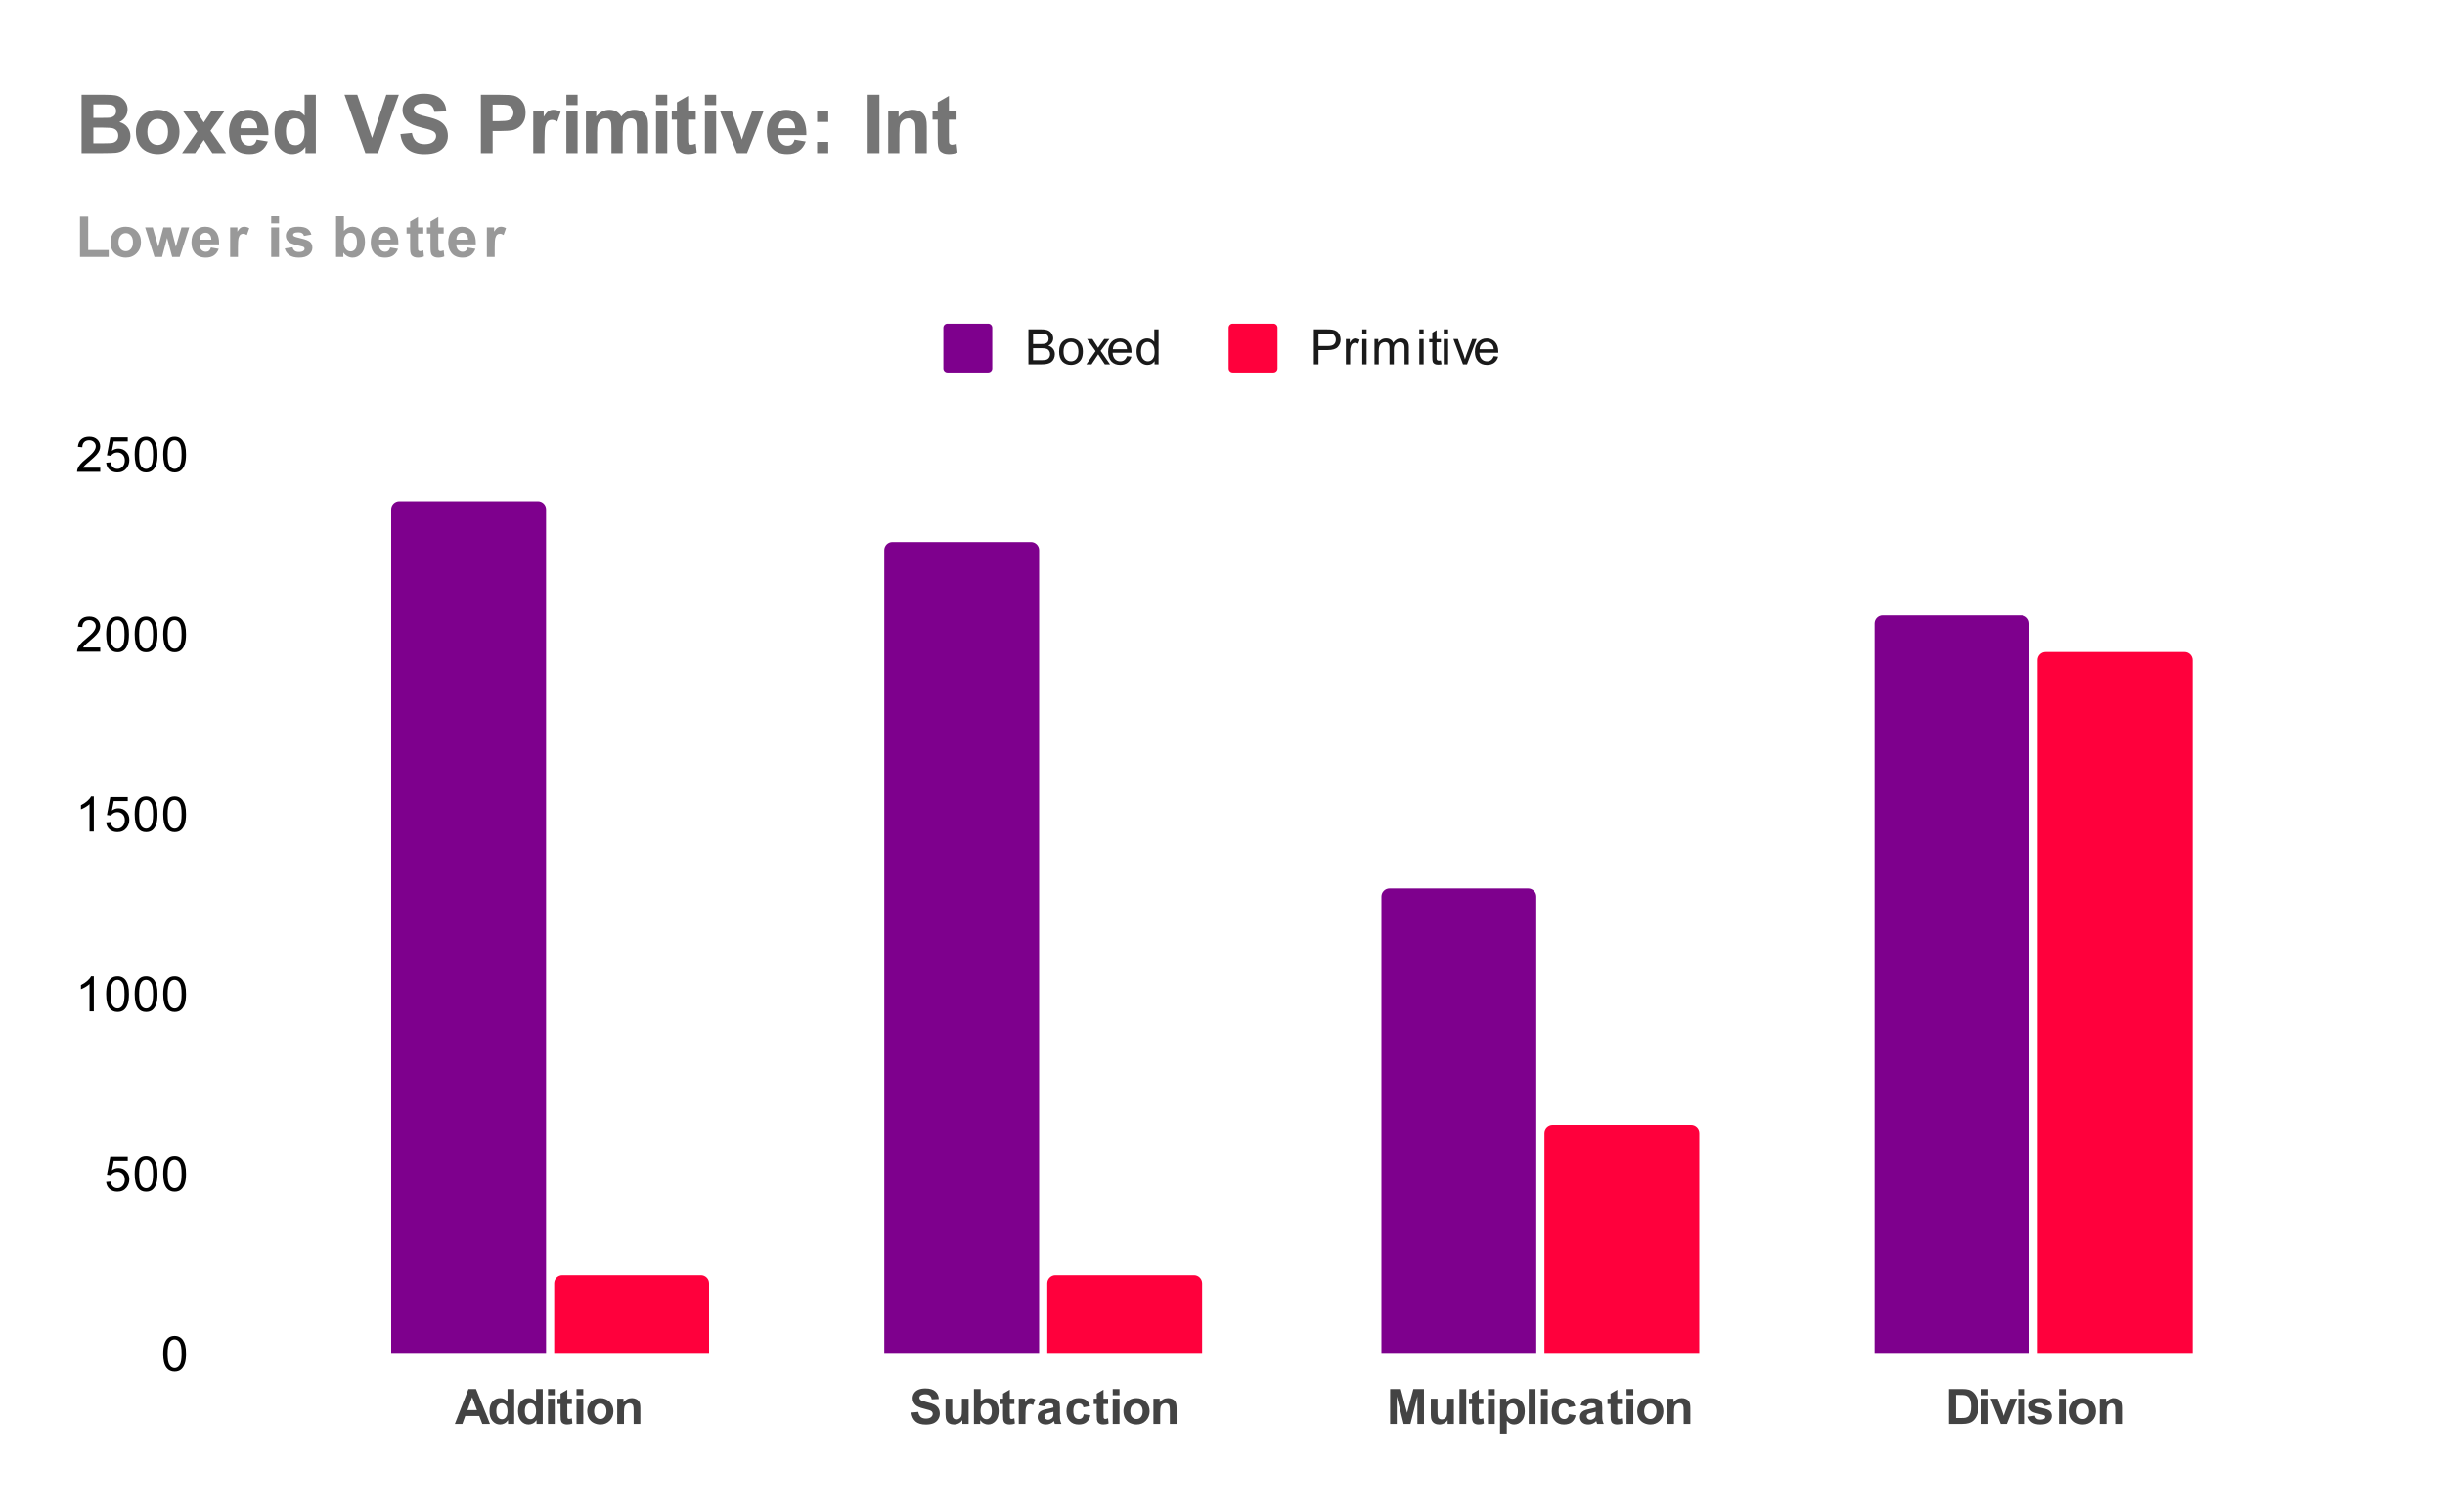
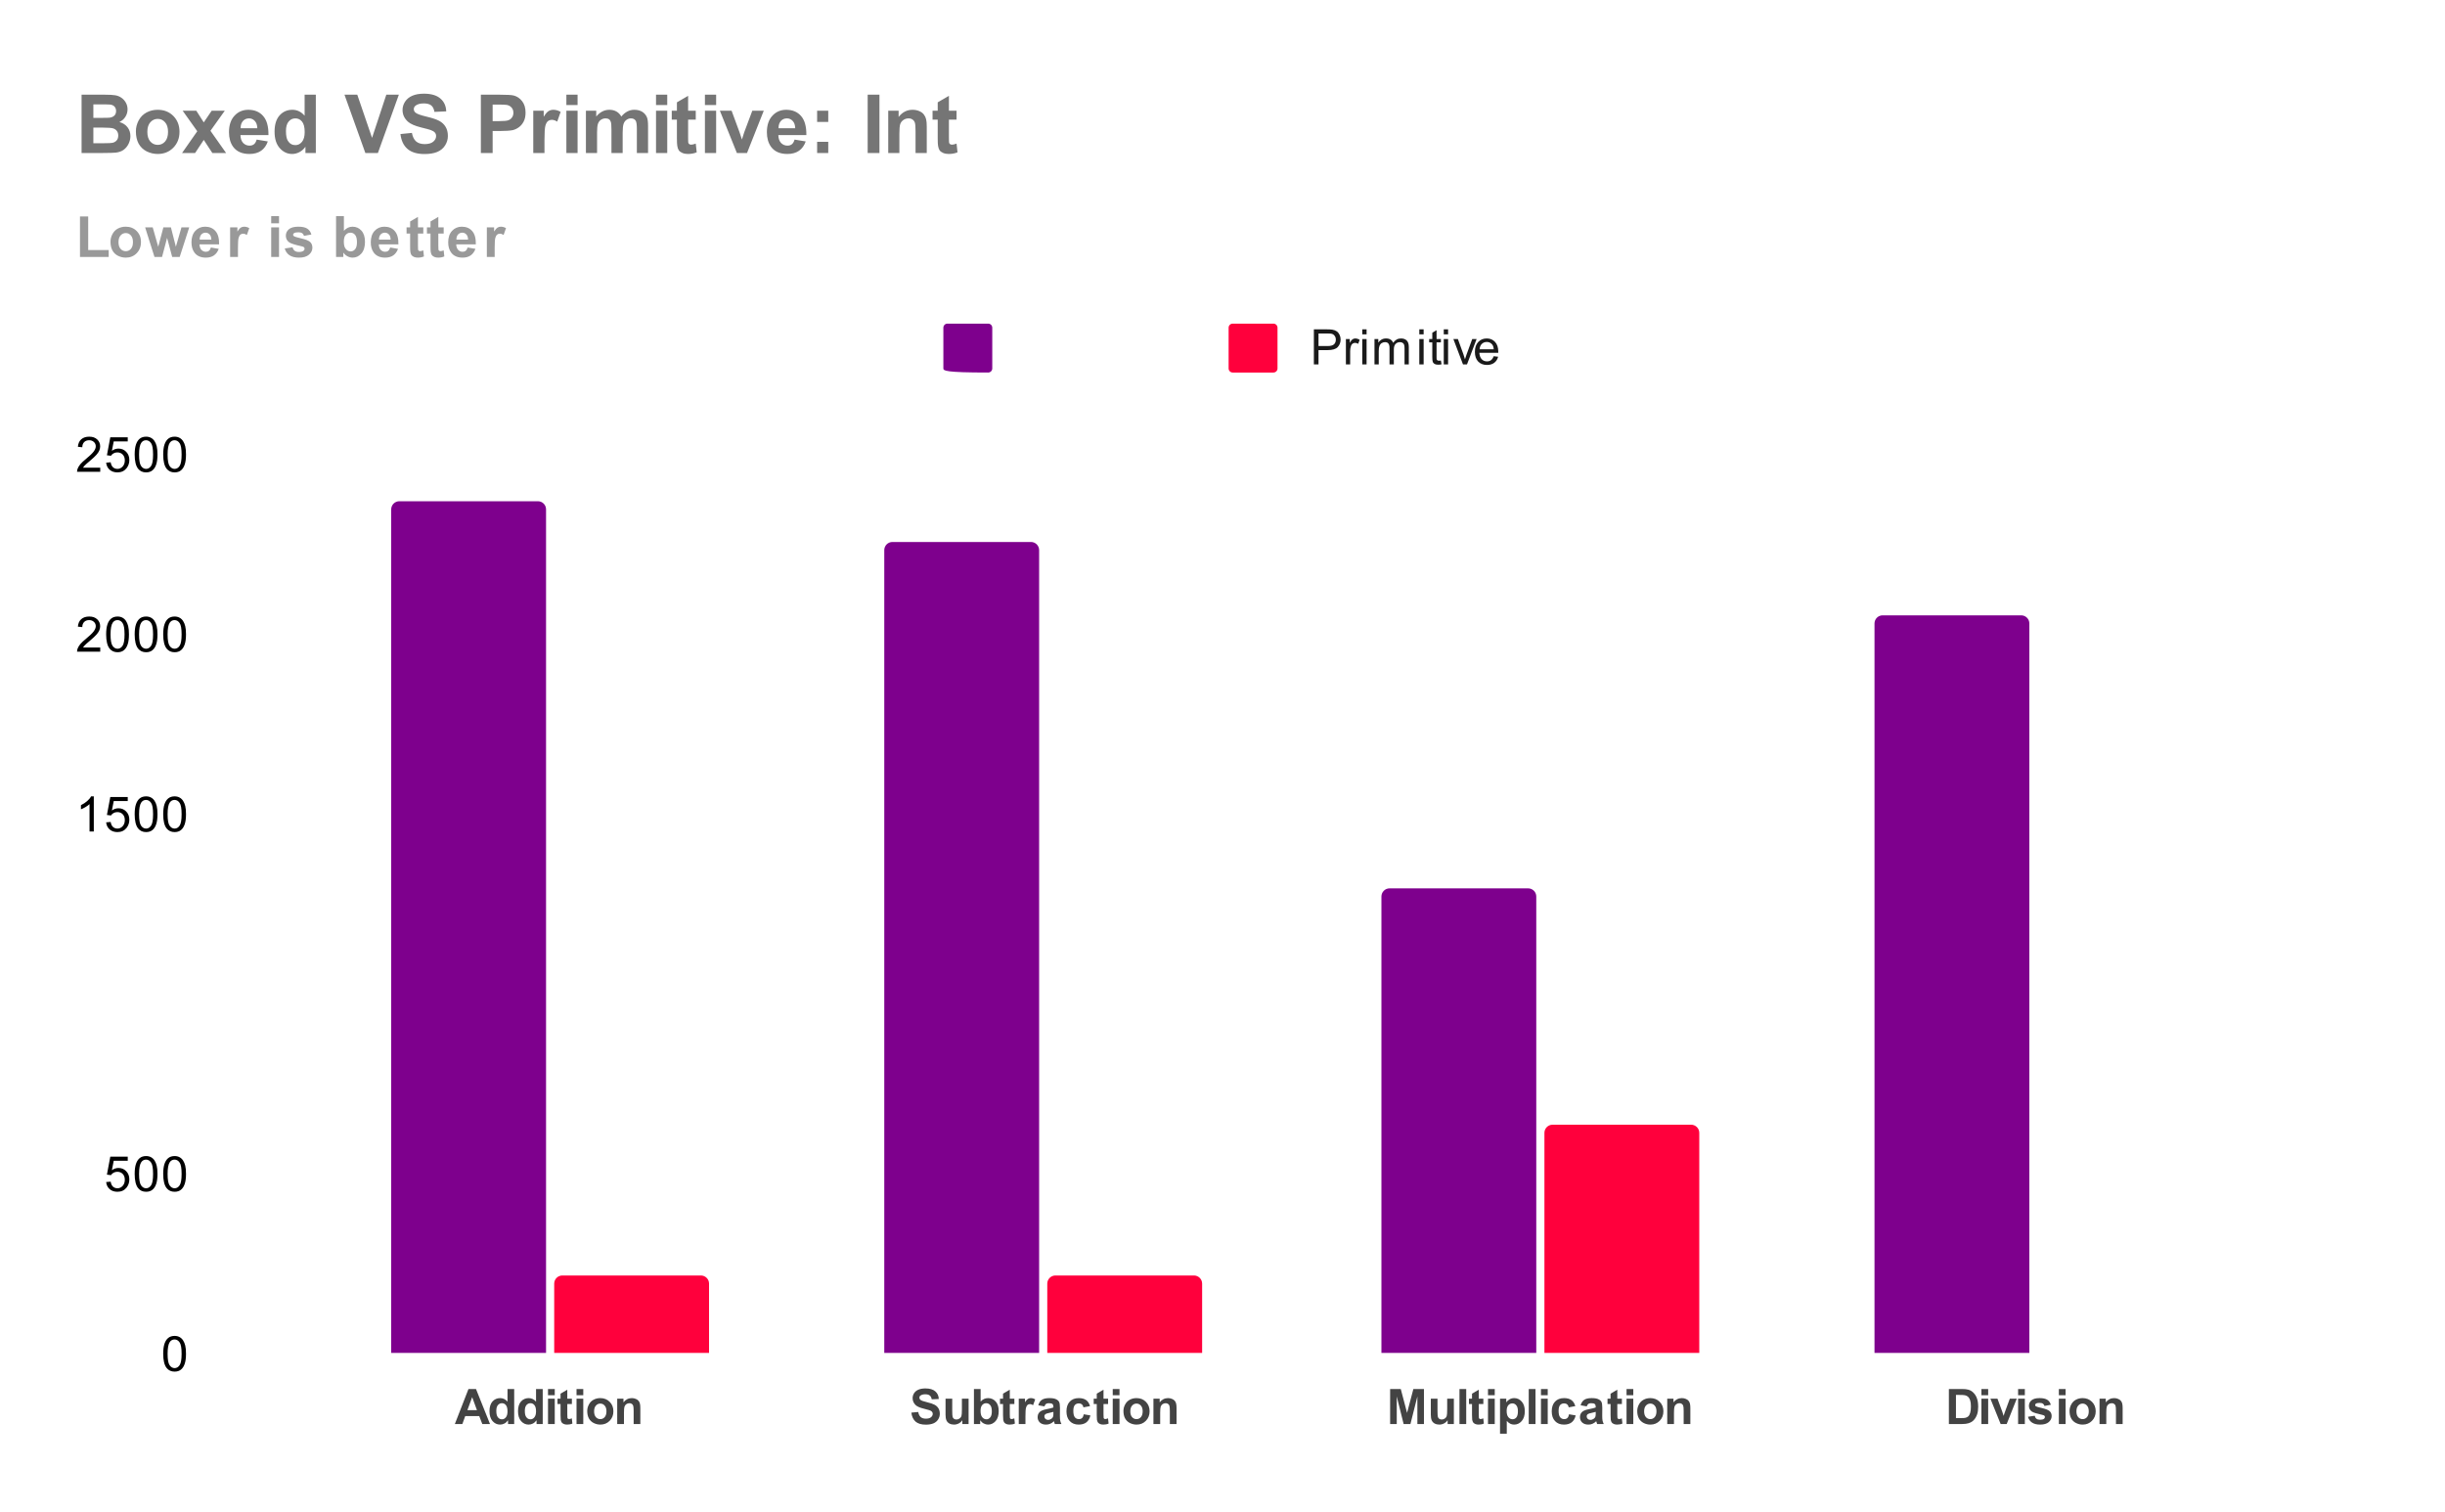
<svg xmlns="http://www.w3.org/2000/svg" version="1.1" viewBox="0.0 0.0 600.0 371.0" fill="none" stroke="none" stroke-linecap="square" stroke-miterlimit="10" width="600" height="371">
  <path fill="#ffffff" d="M0 0L600.0 0L600.0 371.0L0 371.0L0 0Z" fill-rule="nonzero" />
-   <path stroke="#000000" stroke-width="1.0" stroke-linecap="butt" stroke-opacity="0.0" d="M52.5 317.5L581.5 317.5" fill-rule="nonzero" />
  <path stroke="#000000" stroke-width="1.0" stroke-linecap="butt" stroke-opacity="0.0" d="M52.5 303.5L581.5 303.5" fill-rule="nonzero" />
-   <path stroke="#000000" stroke-width="1.0" stroke-linecap="butt" stroke-opacity="0.0" d="M52.5 273.5L581.5 273.5" fill-rule="nonzero" />
  <path stroke="#000000" stroke-width="1.0" stroke-linecap="butt" stroke-opacity="0.0" d="M52.5 258.5L581.5 258.5" fill-rule="nonzero" />
  <path stroke="#000000" stroke-width="1.0" stroke-linecap="butt" stroke-opacity="0.0" d="M52.5 229.5L581.5 229.5" fill-rule="nonzero" />
  <path stroke="#000000" stroke-width="1.0" stroke-linecap="butt" stroke-opacity="0.0" d="M52.5 214.5L581.5 214.5" fill-rule="nonzero" />
  <path stroke="#000000" stroke-width="1.0" stroke-linecap="butt" stroke-opacity="0.0" d="M52.5 185.5L581.5 185.5" fill-rule="nonzero" />
  <path stroke="#000000" stroke-width="1.0" stroke-linecap="butt" stroke-opacity="0.0" d="M52.5 170.5L581.5 170.5" fill-rule="nonzero" />
  <path stroke="#000000" stroke-width="1.0" stroke-linecap="butt" stroke-opacity="0.0" d="M52.5 141.5L581.5 141.5" fill-rule="nonzero" />
  <path stroke="#000000" stroke-width="1.0" stroke-linecap="butt" stroke-opacity="0.0" d="M52.5 126.5L581.5 126.5" fill-rule="nonzero" />
  <clipPath id="id_0">
    <path d="M52.55 111.783L581.45 111.783L581.45 332.45L52.55 332.45L52.55 111.783Z" clip-rule="nonzero" />
  </clipPath>
  <path stroke="#000000" stroke-width="2.0" stroke-linecap="butt" stroke-opacity="0.0" clip-path="url(#id_0)" d="M134.0 332.0L96.0 332.0L96.0 125.0C96.0 123.895 96.895 123.0 98.0 123.0L132.0 123.0C133.105 123.0 134.0 123.895 134.0 125.0Z" fill-rule="nonzero" />
  <path fill="#7e008d" clip-path="url(#id_0)" d="M134.0 332.0L96.0 332.0L96.0 125.0C96.0 123.895 96.895 123.0 98.0 123.0L132.0 123.0C133.105 123.0 134.0 123.895 134.0 125.0Z" fill-rule="nonzero" />
  <path stroke="#000000" stroke-width="2.0" stroke-linecap="butt" stroke-opacity="0.0" clip-path="url(#id_0)" d="M255.0 332.0L217.0 332.0L217.0 135.0C217.0 133.895 217.895 133.0 219.0 133.0L253.0 133.0C254.105 133.0 255.0 133.895 255.0 135.0Z" fill-rule="nonzero" />
  <path fill="#7e008d" clip-path="url(#id_0)" d="M255.0 332.0L217.0 332.0L217.0 135.0C217.0 133.895 217.895 133.0 219.0 133.0L253.0 133.0C254.105 133.0 255.0 133.895 255.0 135.0Z" fill-rule="nonzero" />
  <path stroke="#000000" stroke-width="2.0" stroke-linecap="butt" stroke-opacity="0.0" clip-path="url(#id_0)" d="M377.0 332.0L339.0 332.0L339.0 220.0C339.0 218.895 339.895 218.0 341.0 218.0L375.0 218.0C376.105 218.0 377.0 218.895 377.0 220.0Z" fill-rule="nonzero" />
  <path fill="#7e008d" clip-path="url(#id_0)" d="M377.0 332.0L339.0 332.0L339.0 220.0C339.0 218.895 339.895 218.0 341.0 218.0L375.0 218.0C376.105 218.0 377.0 218.895 377.0 220.0Z" fill-rule="nonzero" />
  <path stroke="#000000" stroke-width="2.0" stroke-linecap="butt" stroke-opacity="0.0" clip-path="url(#id_0)" d="M498.0 332.0L460.0 332.0L460.0 153.0C460.0 151.895 460.895 151.0 462.0 151.0L496.0 151.0C497.105 151.0 498.0 151.895 498.0 153.0Z" fill-rule="nonzero" />
  <path fill="#7e008d" clip-path="url(#id_0)" d="M498.0 332.0L460.0 332.0L460.0 153.0C460.0 151.895 460.895 151.0 462.0 151.0L496.0 151.0C497.105 151.0 498.0 151.895 498.0 153.0Z" fill-rule="nonzero" />
  <path stroke="#000000" stroke-width="2.0" stroke-linecap="butt" stroke-opacity="0.0" clip-path="url(#id_0)" d="M174.0 332.0L136.0 332.0L136.0 315.0C136.0 313.895 136.895 313.0 138.0 313.0L172.0 313.0C173.105 313.0 174.0 313.895 174.0 315.0Z" fill-rule="nonzero" />
  <path fill="#ff003c" clip-path="url(#id_0)" d="M174.0 332.0L136.0 332.0L136.0 315.0C136.0 313.895 136.895 313.0 138.0 313.0L172.0 313.0C173.105 313.0 174.0 313.895 174.0 315.0Z" fill-rule="nonzero" />
  <path stroke="#000000" stroke-width="2.0" stroke-linecap="butt" stroke-opacity="0.0" clip-path="url(#id_0)" d="M295.0 332.0L257.0 332.0L257.0 315.0C257.0 313.895 257.895 313.0 259.0 313.0L293.0 313.0C294.105 313.0 295.0 313.895 295.0 315.0Z" fill-rule="nonzero" />
  <path fill="#ff003c" clip-path="url(#id_0)" d="M295.0 332.0L257.0 332.0L257.0 315.0C257.0 313.895 257.895 313.0 259.0 313.0L293.0 313.0C294.105 313.0 295.0 313.895 295.0 315.0Z" fill-rule="nonzero" />
  <path stroke="#000000" stroke-width="2.0" stroke-linecap="butt" stroke-opacity="0.0" clip-path="url(#id_0)" d="M417.0 332.0L379.0 332.0L379.0 278.0C379.0 276.895 379.895 276.0 381.0 276.0L415.0 276.0C416.105 276.0 417.0 276.895 417.0 278.0Z" fill-rule="nonzero" />
  <path fill="#ff003c" clip-path="url(#id_0)" d="M417.0 332.0L379.0 332.0L379.0 278.0C379.0 276.895 379.895 276.0 381.0 276.0L415.0 276.0C416.105 276.0 417.0 276.895 417.0 278.0Z" fill-rule="nonzero" />
  <path stroke="#000000" stroke-width="2.0" stroke-linecap="butt" stroke-opacity="0.0" clip-path="url(#id_0)" d="M538.0 332.0L500.0 332.0L500.0 162.0C500.0 160.895 500.895 160.0 502.0 160.0L536.0 160.0C537.105 160.0 538.0 160.895 538.0 162.0Z" fill-rule="nonzero" />
-   <path fill="#ff003c" clip-path="url(#id_0)" d="M538.0 332.0L500.0 332.0L500.0 162.0C500.0 160.895 500.895 160.0 502.0 160.0L536.0 160.0C537.105 160.0 538.0 160.895 538.0 162.0Z" fill-rule="nonzero" />
  <path fill="#000000" d="M40.05 332.216Q40.05 330.684 40.362 329.762Q40.675 328.825 41.284 328.325Q41.909 327.825 42.847 327.825Q43.534 327.825 44.05 328.106Q44.581 328.387 44.925 328.919Q45.269 329.434 45.456 330.184Q45.644 330.934 45.644 332.216Q45.644 333.731 45.331 334.653Q45.034 335.575 44.409 336.091Q43.8 336.591 42.847 336.591Q41.612 336.591 40.894 335.7Q40.05 334.637 40.05 332.216ZM41.128 332.216Q41.128 334.325 41.628 335.028Q42.128 335.731 42.847 335.731Q43.581 335.731 44.066 335.028Q44.566 334.325 44.566 332.216Q44.566 330.091 44.066 329.403Q43.581 328.7 42.831 328.7Q42.112 328.7 41.675 329.309Q41.128 330.091 41.128 332.216Z" fill-rule="nonzero" />
  <path fill="#000000" d="M26.05 290.067L27.159 289.973Q27.284 290.785 27.722 291.192Q28.175 291.598 28.816 291.598Q29.566 291.598 30.097 291.02Q30.628 290.442 30.628 289.504Q30.628 288.598 30.113 288.082Q29.613 287.551 28.784 287.551Q28.284 287.551 27.863 287.785Q27.456 288.02 27.222 288.379L26.238 288.254L27.066 283.848L31.347 283.848L31.347 284.848L27.909 284.848L27.456 287.16Q28.222 286.614 29.066 286.614Q30.191 286.614 30.956 287.395Q31.738 288.176 31.738 289.41Q31.738 290.567 31.066 291.426Q30.238 292.457 28.816 292.457Q27.644 292.457 26.894 291.801Q26.159 291.145 26.05 290.067ZM33.05 288.082Q33.05 286.551 33.362 285.629Q33.675 284.692 34.284 284.192Q34.909 283.692 35.847 283.692Q36.534 283.692 37.05 283.973Q37.581 284.254 37.925 284.785Q38.269 285.301 38.456 286.051Q38.644 286.801 38.644 288.082Q38.644 289.598 38.331 290.52Q38.034 291.442 37.409 291.957Q36.8 292.457 35.847 292.457Q34.612 292.457 33.894 291.567Q33.05 290.504 33.05 288.082ZM34.128 288.082Q34.128 290.192 34.628 290.895Q35.128 291.598 35.847 291.598Q36.581 291.598 37.066 290.895Q37.566 290.192 37.566 288.082Q37.566 285.957 37.066 285.27Q36.581 284.567 35.831 284.567Q35.112 284.567 34.675 285.176Q34.128 285.957 34.128 288.082ZM40.05 288.082Q40.05 286.551 40.362 285.629Q40.675 284.692 41.284 284.192Q41.909 283.692 42.847 283.692Q43.534 283.692 44.05 283.973Q44.581 284.254 44.925 284.785Q45.269 285.301 45.456 286.051Q45.644 286.801 45.644 288.082Q45.644 289.598 45.331 290.52Q45.034 291.442 44.409 291.957Q43.8 292.457 42.847 292.457Q41.612 292.457 40.894 291.567Q40.05 290.504 40.05 288.082ZM41.128 288.082Q41.128 290.192 41.628 290.895Q42.128 291.598 42.847 291.598Q43.581 291.598 44.066 290.895Q44.566 290.192 44.566 288.082Q44.566 285.957 44.066 285.27Q43.581 284.567 42.831 284.567Q42.112 284.567 41.675 285.176Q41.128 285.957 41.128 288.082Z" fill-rule="nonzero" />
-   <path fill="#000000" d="M23.019 248.183L21.972 248.183L21.972 241.465Q21.581 241.824 20.956 242.199Q20.347 242.558 19.863 242.73L19.863 241.715Q20.738 241.293 21.394 240.715Q22.066 240.121 22.347 239.558L23.019 239.558L23.019 248.183ZM26.05 243.949Q26.05 242.418 26.363 241.496Q26.675 240.558 27.284 240.058Q27.909 239.558 28.847 239.558Q29.534 239.558 30.05 239.84Q30.581 240.121 30.925 240.652Q31.269 241.168 31.456 241.918Q31.644 242.668 31.644 243.949Q31.644 245.465 31.331 246.386Q31.034 247.308 30.409 247.824Q29.8 248.324 28.847 248.324Q27.613 248.324 26.894 247.433Q26.05 246.371 26.05 243.949ZM27.128 243.949Q27.128 246.058 27.628 246.761Q28.128 247.465 28.847 247.465Q29.581 247.465 30.066 246.761Q30.566 246.058 30.566 243.949Q30.566 241.824 30.066 241.136Q29.581 240.433 28.831 240.433Q28.113 240.433 27.675 241.043Q27.128 241.824 27.128 243.949ZM33.05 243.949Q33.05 242.418 33.362 241.496Q33.675 240.558 34.284 240.058Q34.909 239.558 35.847 239.558Q36.534 239.558 37.05 239.84Q37.581 240.121 37.925 240.652Q38.269 241.168 38.456 241.918Q38.644 242.668 38.644 243.949Q38.644 245.465 38.331 246.386Q38.034 247.308 37.409 247.824Q36.8 248.324 35.847 248.324Q34.612 248.324 33.894 247.433Q33.05 246.371 33.05 243.949ZM34.128 243.949Q34.128 246.058 34.628 246.761Q35.128 247.465 35.847 247.465Q36.581 247.465 37.066 246.761Q37.566 246.058 37.566 243.949Q37.566 241.824 37.066 241.136Q36.581 240.433 35.831 240.433Q35.112 240.433 34.675 241.043Q34.128 241.824 34.128 243.949ZM40.05 243.949Q40.05 242.418 40.362 241.496Q40.675 240.558 41.284 240.058Q41.909 239.558 42.847 239.558Q43.534 239.558 44.05 239.84Q44.581 240.121 44.925 240.652Q45.269 241.168 45.456 241.918Q45.644 242.668 45.644 243.949Q45.644 245.465 45.331 246.386Q45.034 247.308 44.409 247.824Q43.8 248.324 42.847 248.324Q41.612 248.324 40.894 247.433Q40.05 246.371 40.05 243.949ZM41.128 243.949Q41.128 246.058 41.628 246.761Q42.128 247.465 42.847 247.465Q43.581 247.465 44.066 246.761Q44.566 246.058 44.566 243.949Q44.566 241.824 44.066 241.136Q43.581 240.433 42.831 240.433Q42.112 240.433 41.675 241.043Q41.128 241.824 41.128 243.949Z" fill-rule="nonzero" />
  <path fill="#000000" d="M23.019 204.05L21.972 204.05L21.972 197.331Q21.581 197.691 20.956 198.066Q20.347 198.425 19.863 198.597L19.863 197.581Q20.738 197.159 21.394 196.581Q22.066 195.988 22.347 195.425L23.019 195.425L23.019 204.05ZM26.05 201.8L27.159 201.706Q27.284 202.519 27.722 202.925Q28.175 203.331 28.816 203.331Q29.566 203.331 30.097 202.753Q30.628 202.175 30.628 201.238Q30.628 200.331 30.113 199.816Q29.613 199.284 28.784 199.284Q28.284 199.284 27.863 199.519Q27.456 199.753 27.222 200.113L26.238 199.988L27.066 195.581L31.347 195.581L31.347 196.581L27.909 196.581L27.456 198.894Q28.222 198.347 29.066 198.347Q30.191 198.347 30.956 199.128Q31.738 199.909 31.738 201.144Q31.738 202.3 31.066 203.159Q30.238 204.191 28.816 204.191Q27.644 204.191 26.894 203.534Q26.159 202.878 26.05 201.8ZM33.05 199.816Q33.05 198.284 33.362 197.363Q33.675 196.425 34.284 195.925Q34.909 195.425 35.847 195.425Q36.534 195.425 37.05 195.706Q37.581 195.988 37.925 196.519Q38.269 197.034 38.456 197.784Q38.644 198.534 38.644 199.816Q38.644 201.331 38.331 202.253Q38.034 203.175 37.409 203.691Q36.8 204.191 35.847 204.191Q34.612 204.191 33.894 203.3Q33.05 202.238 33.05 199.816ZM34.128 199.816Q34.128 201.925 34.628 202.628Q35.128 203.331 35.847 203.331Q36.581 203.331 37.066 202.628Q37.566 201.925 37.566 199.816Q37.566 197.691 37.066 197.003Q36.581 196.3 35.831 196.3Q35.112 196.3 34.675 196.909Q34.128 197.691 34.128 199.816ZM40.05 199.816Q40.05 198.284 40.362 197.363Q40.675 196.425 41.284 195.925Q41.909 195.425 42.847 195.425Q43.534 195.425 44.05 195.706Q44.581 195.988 44.925 196.519Q45.269 197.034 45.456 197.784Q45.644 198.534 45.644 199.816Q45.644 201.331 45.331 202.253Q45.034 203.175 44.409 203.691Q43.8 204.191 42.847 204.191Q41.612 204.191 40.894 203.3Q40.05 202.238 40.05 199.816ZM41.128 199.816Q41.128 201.925 41.628 202.628Q42.128 203.331 42.847 203.331Q43.581 203.331 44.066 202.628Q44.566 201.925 44.566 199.816Q44.566 197.691 44.066 197.003Q43.581 196.3 42.831 196.3Q42.112 196.3 41.675 196.909Q41.128 197.691 41.128 199.816Z" fill-rule="nonzero" />
  <path fill="#000000" d="M24.597 158.901L24.597 159.917L18.909 159.917Q18.909 159.542 19.034 159.182Q19.253 158.604 19.722 158.042Q20.206 157.479 21.113 156.745Q22.519 155.589 23.003 154.917Q23.503 154.245 23.503 153.651Q23.503 153.026 23.05 152.604Q22.597 152.167 21.878 152.167Q21.113 152.167 20.659 152.62Q20.206 153.073 20.191 153.885L19.113 153.776Q19.222 152.557 19.941 151.932Q20.675 151.292 21.909 151.292Q23.144 151.292 23.863 151.979Q24.581 152.667 24.581 153.682Q24.581 154.198 24.363 154.698Q24.159 155.182 23.659 155.745Q23.175 156.292 22.05 157.245Q21.097 158.042 20.816 158.339Q20.55 158.62 20.378 158.901L24.597 158.901ZM26.05 155.682Q26.05 154.151 26.363 153.229Q26.675 152.292 27.284 151.792Q27.909 151.292 28.847 151.292Q29.534 151.292 30.05 151.573Q30.581 151.854 30.925 152.385Q31.269 152.901 31.456 153.651Q31.644 154.401 31.644 155.682Q31.644 157.198 31.331 158.12Q31.034 159.042 30.409 159.557Q29.8 160.057 28.847 160.057Q27.613 160.057 26.894 159.167Q26.05 158.104 26.05 155.682ZM27.128 155.682Q27.128 157.792 27.628 158.495Q28.128 159.198 28.847 159.198Q29.581 159.198 30.066 158.495Q30.566 157.792 30.566 155.682Q30.566 153.557 30.066 152.87Q29.581 152.167 28.831 152.167Q28.113 152.167 27.675 152.776Q27.128 153.557 27.128 155.682ZM33.05 155.682Q33.05 154.151 33.362 153.229Q33.675 152.292 34.284 151.792Q34.909 151.292 35.847 151.292Q36.534 151.292 37.05 151.573Q37.581 151.854 37.925 152.385Q38.269 152.901 38.456 153.651Q38.644 154.401 38.644 155.682Q38.644 157.198 38.331 158.12Q38.034 159.042 37.409 159.557Q36.8 160.057 35.847 160.057Q34.612 160.057 33.894 159.167Q33.05 158.104 33.05 155.682ZM34.128 155.682Q34.128 157.792 34.628 158.495Q35.128 159.198 35.847 159.198Q36.581 159.198 37.066 158.495Q37.566 157.792 37.566 155.682Q37.566 153.557 37.066 152.87Q36.581 152.167 35.831 152.167Q35.112 152.167 34.675 152.776Q34.128 153.557 34.128 155.682ZM40.05 155.682Q40.05 154.151 40.362 153.229Q40.675 152.292 41.284 151.792Q41.909 151.292 42.847 151.292Q43.534 151.292 44.05 151.573Q44.581 151.854 44.925 152.385Q45.269 152.901 45.456 153.651Q45.644 154.401 45.644 155.682Q45.644 157.198 45.331 158.12Q45.034 159.042 44.409 159.557Q43.8 160.057 42.847 160.057Q41.612 160.057 40.894 159.167Q40.05 158.104 40.05 155.682ZM41.128 155.682Q41.128 157.792 41.628 158.495Q42.128 159.198 42.847 159.198Q43.581 159.198 44.066 158.495Q44.566 157.792 44.566 155.682Q44.566 153.557 44.066 152.87Q43.581 152.167 42.831 152.167Q42.112 152.167 41.675 152.776Q41.128 153.557 41.128 155.682Z" fill-rule="nonzero" />
  <path fill="#000000" d="M24.597 114.768L24.597 115.783L18.909 115.783Q18.909 115.408 19.034 115.049Q19.253 114.471 19.722 113.908Q20.206 113.346 21.113 112.611Q22.519 111.455 23.003 110.783Q23.503 110.111 23.503 109.518Q23.503 108.893 23.05 108.471Q22.597 108.033 21.878 108.033Q21.113 108.033 20.659 108.486Q20.206 108.94 20.191 109.752L19.113 109.643Q19.222 108.424 19.941 107.799Q20.675 107.158 21.909 107.158Q23.144 107.158 23.863 107.846Q24.581 108.533 24.581 109.549Q24.581 110.065 24.363 110.565Q24.159 111.049 23.659 111.611Q23.175 112.158 22.05 113.111Q21.097 113.908 20.816 114.205Q20.55 114.486 20.378 114.768L24.597 114.768ZM26.05 113.533L27.159 113.44Q27.284 114.252 27.722 114.658Q28.175 115.065 28.816 115.065Q29.566 115.065 30.097 114.486Q30.628 113.908 30.628 112.971Q30.628 112.065 30.113 111.549Q29.613 111.018 28.784 111.018Q28.284 111.018 27.863 111.252Q27.456 111.486 27.222 111.846L26.238 111.721L27.066 107.315L31.347 107.315L31.347 108.315L27.909 108.315L27.456 110.627Q28.222 110.08 29.066 110.08Q30.191 110.08 30.956 110.861Q31.738 111.643 31.738 112.877Q31.738 114.033 31.066 114.893Q30.238 115.924 28.816 115.924Q27.644 115.924 26.894 115.268Q26.159 114.611 26.05 113.533ZM33.05 111.549Q33.05 110.018 33.362 109.096Q33.675 108.158 34.284 107.658Q34.909 107.158 35.847 107.158Q36.534 107.158 37.05 107.44Q37.581 107.721 37.925 108.252Q38.269 108.768 38.456 109.518Q38.644 110.268 38.644 111.549Q38.644 113.065 38.331 113.986Q38.034 114.908 37.409 115.424Q36.8 115.924 35.847 115.924Q34.612 115.924 33.894 115.033Q33.05 113.971 33.05 111.549ZM34.128 111.549Q34.128 113.658 34.628 114.361Q35.128 115.065 35.847 115.065Q36.581 115.065 37.066 114.361Q37.566 113.658 37.566 111.549Q37.566 109.424 37.066 108.736Q36.581 108.033 35.831 108.033Q35.112 108.033 34.675 108.643Q34.128 109.424 34.128 111.549ZM40.05 111.549Q40.05 110.018 40.362 109.096Q40.675 108.158 41.284 107.658Q41.909 107.158 42.847 107.158Q43.534 107.158 44.05 107.44Q44.581 107.721 44.925 108.252Q45.269 108.768 45.456 109.518Q45.644 110.268 45.644 111.549Q45.644 113.065 45.331 113.986Q45.034 114.908 44.409 115.424Q43.8 115.924 42.847 115.924Q41.612 115.924 40.894 115.033Q40.05 113.971 40.05 111.549ZM41.128 111.549Q41.128 113.658 41.628 114.361Q42.128 115.065 42.847 115.065Q43.581 115.065 44.066 114.361Q44.566 113.658 44.566 111.549Q44.566 109.424 44.066 108.736Q43.581 108.033 42.831 108.033Q42.112 108.033 41.675 108.643Q41.128 109.424 41.128 111.549Z" fill-rule="nonzero" />
  <path fill="#434343" d="M120.246 349.45L118.355 349.45L117.605 347.497L114.168 347.497L113.464 349.45L111.621 349.45L114.964 340.856L116.808 340.856L120.246 349.45ZM117.043 346.044L115.871 342.856L114.699 346.044L117.043 346.044ZM126.183 349.45L124.668 349.45L124.668 348.528Q124.277 349.075 123.761 349.341Q123.246 349.591 122.714 349.591Q121.636 349.591 120.871 348.731Q120.121 347.856 120.121 346.309Q120.121 344.731 120.855 343.919Q121.605 343.091 122.746 343.091Q123.777 343.091 124.543 343.95L124.543 340.856L126.183 340.856L126.183 349.45ZM121.793 346.2Q121.793 347.2 122.074 347.637Q122.464 348.294 123.183 348.294Q123.746 348.294 124.136 347.809Q124.543 347.325 124.543 346.356Q124.543 345.294 124.152 344.825Q123.777 344.341 123.168 344.341Q122.589 344.341 122.183 344.809Q121.793 345.278 121.793 346.2ZM133.183 349.45L131.668 349.45L131.668 348.528Q131.277 349.075 130.761 349.341Q130.246 349.591 129.714 349.591Q128.636 349.591 127.871 348.731Q127.121 347.856 127.121 346.309Q127.121 344.731 127.855 343.919Q128.605 343.091 129.746 343.091Q130.777 343.091 131.543 343.95L131.543 340.856L133.183 340.856L133.183 349.45ZM128.793 346.2Q128.793 347.2 129.074 347.637Q129.464 348.294 130.183 348.294Q130.746 348.294 131.136 347.809Q131.543 347.325 131.543 346.356Q131.543 345.294 131.152 344.825Q130.777 344.341 130.168 344.341Q129.589 344.341 129.183 344.809Q128.793 345.278 128.793 346.2ZM134.48 342.387L134.48 340.856L136.136 340.856L136.136 342.387L134.48 342.387ZM134.48 349.45L134.48 343.231L136.136 343.231L136.136 349.45L134.48 349.45ZM140.339 343.231L140.339 344.544L139.214 344.544L139.214 347.044Q139.214 347.809 139.246 347.934Q139.277 348.059 139.386 348.153Q139.511 348.231 139.668 348.231Q139.902 348.231 140.324 348.059L140.464 349.341Q139.902 349.591 139.168 349.591Q138.73 349.591 138.371 349.45Q138.011 349.294 137.839 349.059Q137.683 348.809 137.605 348.419Q137.558 348.122 137.558 347.247L137.558 344.544L136.808 344.544L136.808 343.231L137.558 343.231L137.558 341.997L139.214 341.028L139.214 343.231L140.339 343.231ZM141.48 342.387L141.48 340.856L143.136 340.856L143.136 342.387L141.48 342.387ZM141.48 349.45L141.48 343.231L143.136 343.231L143.136 349.45L141.48 349.45ZM144.105 346.247Q144.105 345.434 144.511 344.669Q144.918 343.887 145.652 343.497Q146.386 343.091 147.308 343.091Q148.714 343.091 149.621 344.012Q150.527 344.919 150.527 346.325Q150.527 347.731 149.605 348.669Q148.699 349.591 147.324 349.591Q146.464 349.591 145.683 349.2Q144.918 348.809 144.511 348.075Q144.105 347.325 144.105 346.247ZM145.793 346.341Q145.793 347.262 146.23 347.762Q146.668 348.247 147.308 348.247Q147.964 348.247 148.386 347.762Q148.824 347.262 148.824 346.325Q148.824 345.419 148.386 344.934Q147.964 344.434 147.308 344.434Q146.668 344.434 146.23 344.934Q145.793 345.419 145.793 346.341ZM157.136 349.45L155.496 349.45L155.496 346.278Q155.496 345.262 155.386 344.966Q155.293 344.669 155.043 344.512Q154.808 344.341 154.48 344.341Q154.043 344.341 153.699 344.575Q153.371 344.809 153.246 345.2Q153.121 345.591 153.121 346.637L153.121 349.45L151.464 349.45L151.464 343.231L152.996 343.231L152.996 344.137Q153.808 343.091 155.058 343.091Q155.589 343.091 156.043 343.294Q156.496 343.481 156.73 343.794Q156.964 344.091 157.043 344.481Q157.136 344.856 157.136 345.575L157.136 349.45Z" fill-rule="nonzero" />
  <path fill="#434343" d="M223.644 346.653L225.332 346.497Q225.488 347.341 225.941 347.747Q226.41 348.137 227.207 348.137Q228.035 348.137 228.457 347.794Q228.894 347.434 228.894 346.95Q228.894 346.653 228.707 346.434Q228.535 346.216 228.082 346.059Q227.785 345.95 226.707 345.684Q225.301 345.341 224.738 344.841Q223.957 344.122 223.957 343.106Q223.957 342.45 224.316 341.887Q224.691 341.309 225.394 341.012Q226.098 340.716 227.082 340.716Q228.707 340.716 229.519 341.434Q230.332 342.137 230.379 343.309L228.644 343.387Q228.535 342.731 228.16 342.45Q227.801 342.153 227.066 342.153Q226.316 342.153 225.879 342.466Q225.613 342.653 225.613 342.997Q225.613 343.294 225.863 343.512Q226.191 343.794 227.457 344.091Q228.723 344.387 229.332 344.716Q229.941 345.028 230.285 345.591Q230.629 346.137 230.629 346.95Q230.629 347.684 230.207 348.341Q229.801 348.981 229.051 349.294Q228.301 349.606 227.191 349.606Q225.551 349.606 224.676 348.856Q223.816 348.091 223.644 346.653ZM236.16 349.45L236.16 348.512Q235.832 349.012 235.269 349.309Q234.723 349.591 234.098 349.591Q233.473 349.591 232.973 349.325Q232.473 349.044 232.254 348.544Q232.035 348.044 232.035 347.169L232.035 343.231L233.676 343.231L233.676 346.091Q233.676 347.403 233.769 347.7Q233.863 347.997 234.098 348.169Q234.348 348.341 234.707 348.341Q235.129 348.341 235.457 348.106Q235.801 347.872 235.926 347.528Q236.051 347.184 236.051 345.856L236.051 343.231L237.691 343.231L237.691 349.45L236.16 349.45ZM239.004 349.45L239.004 340.856L240.644 340.856L240.644 343.95Q241.41 343.091 242.457 343.091Q243.582 343.091 244.332 343.919Q245.082 344.731 245.082 346.278Q245.082 347.872 244.316 348.731Q243.551 349.591 242.473 349.591Q241.941 349.591 241.426 349.325Q240.91 349.059 240.535 348.528L240.535 349.45L239.004 349.45ZM240.629 346.2Q240.629 347.169 240.941 347.637Q241.363 348.294 242.082 348.294Q242.613 348.294 243.004 347.825Q243.394 347.356 243.394 346.356Q243.394 345.294 243.004 344.825Q242.613 344.341 242.004 344.341Q241.426 344.341 241.019 344.809Q240.629 345.262 240.629 346.2ZM248.926 343.231L248.926 344.544L247.801 344.544L247.801 347.044Q247.801 347.809 247.832 347.934Q247.863 348.059 247.973 348.153Q248.098 348.231 248.254 348.231Q248.488 348.231 248.91 348.059L249.051 349.341Q248.488 349.591 247.754 349.591Q247.316 349.591 246.957 349.45Q246.598 349.294 246.426 349.059Q246.269 348.809 246.191 348.419Q246.144 348.122 246.144 347.247L246.144 344.544L245.394 344.544L245.394 343.231L246.144 343.231L246.144 341.997L247.801 341.028L247.801 343.231L248.926 343.231ZM251.644 349.45L250.004 349.45L250.004 343.231L251.535 343.231L251.535 344.106Q251.926 343.481 252.238 343.294Q252.551 343.091 252.941 343.091Q253.504 343.091 254.035 343.403L253.519 344.825Q253.098 344.559 252.754 344.559Q252.394 344.559 252.16 344.762Q251.926 344.95 251.785 345.45Q251.644 345.934 251.644 347.528L251.644 349.45ZM256.301 345.122L254.801 344.856Q255.051 343.95 255.66 343.528Q256.285 343.091 257.504 343.091Q258.598 343.091 259.129 343.356Q259.676 343.606 259.894 344.012Q260.113 344.403 260.113 345.481L260.098 347.403Q260.098 348.231 260.176 348.622Q260.254 348.997 260.473 349.45L258.848 349.45Q258.785 349.278 258.691 348.966Q258.644 348.809 258.629 348.762Q258.207 349.184 257.723 349.387Q257.254 349.591 256.707 349.591Q255.738 349.591 255.176 349.075Q254.629 348.544 254.629 347.747Q254.629 347.216 254.879 346.809Q255.144 346.403 255.598 346.184Q256.051 345.95 256.91 345.794Q258.051 345.575 258.504 345.387L258.504 345.231Q258.504 344.747 258.269 344.544Q258.035 344.341 257.379 344.341Q256.941 344.341 256.691 344.512Q256.457 344.684 256.301 345.122ZM258.504 346.466Q258.191 346.559 257.504 346.716Q256.816 346.856 256.598 346.997Q256.285 347.231 256.285 347.575Q256.285 347.919 256.535 348.184Q256.801 348.434 257.191 348.434Q257.644 348.434 258.051 348.137Q258.348 347.919 258.441 347.591Q258.504 347.387 258.504 346.794L258.504 346.466ZM267.488 345.059L265.879 345.356Q265.785 344.872 265.488 344.637Q265.207 344.387 264.754 344.387Q264.129 344.387 263.754 344.809Q263.394 345.231 263.394 346.231Q263.394 347.341 263.769 347.794Q264.144 348.247 264.769 348.247Q265.238 348.247 265.535 347.981Q265.832 347.716 265.957 347.059L267.582 347.341Q267.332 348.45 266.613 349.028Q265.894 349.591 264.691 349.591Q263.332 349.591 262.519 348.731Q261.707 347.872 261.707 346.341Q261.707 344.809 262.519 343.95Q263.332 343.091 264.723 343.091Q265.863 343.091 266.535 343.575Q267.207 344.059 267.488 345.059ZM271.926 343.231L271.926 344.544L270.801 344.544L270.801 347.044Q270.801 347.809 270.832 347.934Q270.863 348.059 270.973 348.153Q271.098 348.231 271.254 348.231Q271.488 348.231 271.91 348.059L272.051 349.341Q271.488 349.591 270.754 349.591Q270.316 349.591 269.957 349.45Q269.598 349.294 269.426 349.059Q269.269 348.809 269.191 348.419Q269.144 348.122 269.144 347.247L269.144 344.544L268.394 344.544L268.394 343.231L269.144 343.231L269.144 341.997L270.801 341.028L270.801 343.231L271.926 343.231ZM273.066 342.387L273.066 340.856L274.723 340.856L274.723 342.387L273.066 342.387ZM273.066 349.45L273.066 343.231L274.723 343.231L274.723 349.45L273.066 349.45ZM275.691 346.247Q275.691 345.434 276.098 344.669Q276.504 343.887 277.238 343.497Q277.973 343.091 278.894 343.091Q280.301 343.091 281.207 344.012Q282.113 344.919 282.113 346.325Q282.113 347.731 281.191 348.669Q280.285 349.591 278.91 349.591Q278.051 349.591 277.269 349.2Q276.504 348.809 276.098 348.075Q275.691 347.325 275.691 346.247ZM277.379 346.341Q277.379 347.262 277.816 347.762Q278.254 348.247 278.894 348.247Q279.551 348.247 279.973 347.762Q280.41 347.262 280.41 346.325Q280.41 345.419 279.973 344.934Q279.551 344.434 278.894 344.434Q278.254 344.434 277.816 344.934Q277.379 345.419 277.379 346.341ZM288.723 349.45L287.082 349.45L287.082 346.278Q287.082 345.262 286.973 344.966Q286.879 344.669 286.629 344.512Q286.394 344.341 286.066 344.341Q285.629 344.341 285.285 344.575Q284.957 344.809 284.832 345.2Q284.707 345.591 284.707 346.637L284.707 349.45L283.051 349.45L283.051 343.231L284.582 343.231L284.582 344.137Q285.394 343.091 286.644 343.091Q287.176 343.091 287.629 343.294Q288.082 343.481 288.316 343.794Q288.551 344.091 288.629 344.481Q288.723 344.856 288.723 345.575L288.723 349.45Z" fill-rule="nonzero" />
  <path fill="#434343" d="M341.137 349.45L341.137 340.856L343.746 340.856L345.293 346.716L346.84 340.856L349.434 340.856L349.434 349.45L347.824 349.45L347.824 342.684L346.121 349.45L344.449 349.45L342.762 342.684L342.762 349.45L341.137 349.45ZM355.246 349.45L355.246 348.512Q354.918 349.012 354.356 349.309Q353.809 349.591 353.184 349.591Q352.559 349.591 352.059 349.325Q351.559 349.044 351.34 348.544Q351.121 348.044 351.121 347.169L351.121 343.231L352.762 343.231L352.762 346.091Q352.762 347.403 352.856 347.7Q352.949 347.997 353.184 348.169Q353.434 348.341 353.793 348.341Q354.215 348.341 354.543 348.106Q354.887 347.872 355.012 347.528Q355.137 347.184 355.137 345.856L355.137 343.231L356.777 343.231L356.777 349.45L355.246 349.45ZM358.152 349.45L358.152 340.856L359.809 340.856L359.809 349.45L358.152 349.45ZM364.012 343.231L364.012 344.544L362.887 344.544L362.887 347.044Q362.887 347.809 362.918 347.934Q362.949 348.059 363.059 348.153Q363.184 348.231 363.34 348.231Q363.574 348.231 363.996 348.059L364.137 349.341Q363.574 349.591 362.84 349.591Q362.402 349.591 362.043 349.45Q361.684 349.294 361.512 349.059Q361.356 348.809 361.277 348.419Q361.231 348.122 361.231 347.247L361.231 344.544L360.481 344.544L360.481 343.231L361.231 343.231L361.231 341.997L362.887 341.028L362.887 343.231L364.012 343.231ZM365.152 342.387L365.152 340.856L366.809 340.856L366.809 342.387L365.152 342.387ZM365.152 349.45L365.152 343.231L366.809 343.231L366.809 349.45L365.152 349.45ZM368.106 343.231L369.637 343.231L369.637 344.137Q369.949 343.669 370.449 343.387Q370.965 343.091 371.59 343.091Q372.668 343.091 373.418 343.934Q374.184 344.778 374.184 346.309Q374.184 347.856 373.418 348.731Q372.652 349.591 371.574 349.591Q371.059 349.591 370.637 349.387Q370.215 349.184 369.762 348.684L369.762 351.825L368.106 351.825L368.106 343.231ZM369.731 346.231Q369.731 347.278 370.152 347.778Q370.574 348.278 371.168 348.278Q371.746 348.278 372.121 347.825Q372.496 347.356 372.496 346.309Q372.496 345.341 372.106 344.872Q371.715 344.387 371.137 344.387Q370.527 344.387 370.121 344.856Q369.731 345.325 369.731 346.231ZM375.152 349.45L375.152 340.856L376.809 340.856L376.809 349.45L375.152 349.45ZM378.152 342.387L378.152 340.856L379.809 340.856L379.809 342.387L378.152 342.387ZM378.152 349.45L378.152 343.231L379.809 343.231L379.809 349.45L378.152 349.45ZM386.574 345.059L384.965 345.356Q384.871 344.872 384.574 344.637Q384.293 344.387 383.84 344.387Q383.215 344.387 382.84 344.809Q382.481 345.231 382.481 346.231Q382.481 347.341 382.856 347.794Q383.231 348.247 383.856 348.247Q384.324 348.247 384.621 347.981Q384.918 347.716 385.043 347.059L386.668 347.341Q386.418 348.45 385.699 349.028Q384.981 349.591 383.777 349.591Q382.418 349.591 381.606 348.731Q380.793 347.872 380.793 346.341Q380.793 344.809 381.606 343.95Q382.418 343.091 383.809 343.091Q384.949 343.091 385.621 343.575Q386.293 344.059 386.574 345.059ZM389.387 345.122L387.887 344.856Q388.137 343.95 388.746 343.528Q389.371 343.091 390.59 343.091Q391.684 343.091 392.215 343.356Q392.762 343.606 392.981 344.012Q393.199 344.403 393.199 345.481L393.184 347.403Q393.184 348.231 393.262 348.622Q393.34 348.997 393.559 349.45L391.934 349.45Q391.871 349.278 391.777 348.966Q391.731 348.809 391.715 348.762Q391.293 349.184 390.809 349.387Q390.34 349.591 389.793 349.591Q388.824 349.591 388.262 349.075Q387.715 348.544 387.715 347.747Q387.715 347.216 387.965 346.809Q388.231 346.403 388.684 346.184Q389.137 345.95 389.996 345.794Q391.137 345.575 391.59 345.387L391.59 345.231Q391.59 344.747 391.356 344.544Q391.121 344.341 390.465 344.341Q390.027 344.341 389.777 344.512Q389.543 344.684 389.387 345.122ZM391.59 346.466Q391.277 346.559 390.59 346.716Q389.902 346.856 389.684 346.997Q389.371 347.231 389.371 347.575Q389.371 347.919 389.621 348.184Q389.887 348.434 390.277 348.434Q390.731 348.434 391.137 348.137Q391.434 347.919 391.527 347.591Q391.59 347.387 391.59 346.794L391.59 346.466ZM398.012 343.231L398.012 344.544L396.887 344.544L396.887 347.044Q396.887 347.809 396.918 347.934Q396.949 348.059 397.059 348.153Q397.184 348.231 397.34 348.231Q397.574 348.231 397.996 348.059L398.137 349.341Q397.574 349.591 396.84 349.591Q396.402 349.591 396.043 349.45Q395.684 349.294 395.512 349.059Q395.356 348.809 395.277 348.419Q395.231 348.122 395.231 347.247L395.231 344.544L394.481 344.544L394.481 343.231L395.231 343.231L395.231 341.997L396.887 341.028L396.887 343.231L398.012 343.231ZM399.152 342.387L399.152 340.856L400.809 340.856L400.809 342.387L399.152 342.387ZM399.152 349.45L399.152 343.231L400.809 343.231L400.809 349.45L399.152 349.45ZM401.777 346.247Q401.777 345.434 402.184 344.669Q402.59 343.887 403.324 343.497Q404.059 343.091 404.981 343.091Q406.387 343.091 407.293 344.012Q408.199 344.919 408.199 346.325Q408.199 347.731 407.277 348.669Q406.371 349.591 404.996 349.591Q404.137 349.591 403.356 349.2Q402.59 348.809 402.184 348.075Q401.777 347.325 401.777 346.247ZM403.465 346.341Q403.465 347.262 403.902 347.762Q404.34 348.247 404.981 348.247Q405.637 348.247 406.059 347.762Q406.496 347.262 406.496 346.325Q406.496 345.419 406.059 344.934Q405.637 344.434 404.981 344.434Q404.34 344.434 403.902 344.934Q403.465 345.419 403.465 346.341ZM414.809 349.45L413.168 349.45L413.168 346.278Q413.168 345.262 413.059 344.966Q412.965 344.669 412.715 344.512Q412.481 344.341 412.152 344.341Q411.715 344.341 411.371 344.575Q411.043 344.809 410.918 345.2Q410.793 345.591 410.793 346.637L410.793 349.45L409.137 349.45L409.137 343.231L410.668 343.231L410.668 344.137Q411.481 343.091 412.731 343.091Q413.262 343.091 413.715 343.294Q414.168 343.481 414.402 343.794Q414.637 344.091 414.715 344.481Q414.809 344.856 414.809 345.575L414.809 349.45Z" fill-rule="nonzero" />
  <path fill="#434343" d="M478.254 340.856L481.411 340.856Q482.489 340.856 483.051 341.028Q483.801 341.247 484.332 341.825Q484.879 342.387 485.161 343.216Q485.442 344.028 485.442 345.231Q485.442 346.294 485.192 347.059Q484.864 347.997 484.27 348.575Q483.817 349.028 483.051 349.262Q482.473 349.45 481.504 349.45L478.254 349.45L478.254 340.856ZM479.989 342.309L479.989 347.997L481.27 347.997Q482.004 347.997 482.332 347.919Q482.754 347.809 483.02 347.559Q483.301 347.309 483.473 346.731Q483.661 346.153 483.661 345.153Q483.661 344.169 483.473 343.637Q483.301 343.091 482.989 342.794Q482.676 342.497 482.192 342.387Q481.817 342.309 480.754 342.309L479.989 342.309ZM486.239 342.387L486.239 340.856L487.895 340.856L487.895 342.387L486.239 342.387ZM486.239 349.45L486.239 343.231L487.895 343.231L487.895 349.45L486.239 349.45ZM490.957 349.45L488.442 343.231L490.176 343.231L491.348 346.403L491.692 347.466Q491.817 347.059 491.848 346.934Q491.942 346.669 492.036 346.403L493.207 343.231L494.911 343.231L492.442 349.45L490.957 349.45ZM495.239 342.387L495.239 340.856L496.895 340.856L496.895 342.387L495.239 342.387ZM495.239 349.45L495.239 343.231L496.895 343.231L496.895 349.45L495.239 349.45ZM497.661 347.669L499.317 347.419Q499.426 347.903 499.739 348.153Q500.067 348.403 500.645 348.403Q501.286 348.403 501.598 348.169Q501.817 347.997 501.817 347.731Q501.817 347.544 501.707 347.419Q501.582 347.294 501.161 347.2Q499.161 346.762 498.629 346.403Q497.895 345.887 497.895 344.997Q497.895 344.184 498.52 343.637Q499.161 343.091 500.504 343.091Q501.786 343.091 502.411 343.512Q503.036 343.919 503.27 344.731L501.707 345.012Q501.614 344.653 501.332 344.466Q501.051 344.262 500.536 344.262Q499.895 344.262 499.614 344.45Q499.426 344.575 499.426 344.778Q499.426 344.966 499.582 345.091Q499.801 345.247 501.114 345.544Q502.442 345.841 502.957 346.278Q503.473 346.716 503.473 347.497Q503.473 348.356 502.754 348.981Q502.051 349.591 500.645 349.591Q499.379 349.591 498.629 349.075Q497.895 348.559 497.661 347.669ZM505.239 342.387L505.239 340.856L506.895 340.856L506.895 342.387L505.239 342.387ZM505.239 349.45L505.239 343.231L506.895 343.231L506.895 349.45L505.239 349.45ZM507.864 346.247Q507.864 345.434 508.27 344.669Q508.676 343.887 509.411 343.497Q510.145 343.091 511.067 343.091Q512.473 343.091 513.379 344.012Q514.285 344.919 514.285 346.325Q514.285 347.731 513.364 348.669Q512.457 349.591 511.082 349.591Q510.223 349.591 509.442 349.2Q508.676 348.809 508.27 348.075Q507.864 347.325 507.864 346.247ZM509.551 346.341Q509.551 347.262 509.989 347.762Q510.426 348.247 511.067 348.247Q511.723 348.247 512.145 347.762Q512.582 347.262 512.582 346.325Q512.582 345.419 512.145 344.934Q511.723 344.434 511.067 344.434Q510.426 344.434 509.989 344.934Q509.551 345.419 509.551 346.341ZM520.895 349.45L519.254 349.45L519.254 346.278Q519.254 345.262 519.145 344.966Q519.051 344.669 518.801 344.512Q518.567 344.341 518.239 344.341Q517.801 344.341 517.457 344.575Q517.129 344.809 517.004 345.2Q516.879 345.591 516.879 346.637L516.879 349.45L515.223 349.45L515.223 343.231L516.754 343.231L516.754 344.137Q517.567 343.091 518.817 343.091Q519.348 343.091 519.801 343.294Q520.254 343.481 520.489 343.794Q520.723 344.091 520.801 344.481Q520.895 344.856 520.895 345.575L520.895 349.45Z" fill-rule="nonzero" />
-   <path fill="#7e008d" d="M231.5 80.417C231.5 79.864 231.948 79.417 232.5 79.417L242.5 79.417C243.052 79.417 243.5 79.864 243.5 80.417L243.5 90.417C243.5 90.969 243.052 91.417 242.5 91.417L232.5 91.417C231.948 91.417 231.5 90.969 231.5 90.417Z" fill-rule="nonzero" />
-   <path fill="#1a1a1a" d="M252.375 89.417L252.375 80.823L255.609 80.823Q256.594 80.823 257.188 81.089Q257.781 81.354 258.109 81.901Q258.453 82.432 258.453 83.026Q258.453 83.573 258.156 84.057Q257.859 84.542 257.25 84.839Q258.031 85.073 258.438 85.635Q258.859 86.182 258.859 86.932Q258.859 87.526 258.609 88.057Q258.359 88.573 257.984 88.854Q257.609 89.135 257.031 89.276Q256.469 89.417 255.656 89.417L252.375 89.417ZM253.516 84.432L255.375 84.432Q256.125 84.432 256.453 84.339Q256.891 84.214 257.109 83.917Q257.328 83.604 257.328 83.151Q257.328 82.729 257.125 82.401Q256.922 82.073 256.531 81.964Q256.156 81.839 255.234 81.839L253.516 81.839L253.516 84.432ZM253.516 88.401L255.656 88.401Q256.203 88.401 256.422 88.354Q256.828 88.292 257.078 88.135Q257.344 87.964 257.516 87.651Q257.688 87.339 257.688 86.932Q257.688 86.448 257.438 86.089Q257.203 85.729 256.766 85.589Q256.328 85.448 255.5 85.448L253.516 85.448L253.516 88.401ZM259.906 86.307Q259.906 84.573 260.859 83.745Q261.656 83.057 262.812 83.057Q264.094 83.057 264.906 83.901Q265.734 84.729 265.734 86.214Q265.734 87.417 265.375 88.104Q265.016 88.792 264.312 89.182Q263.625 89.557 262.812 89.557Q261.516 89.557 260.703 88.729Q259.906 87.885 259.906 86.307ZM260.984 86.307Q260.984 87.495 261.5 88.089Q262.031 88.682 262.812 88.682Q263.609 88.682 264.125 88.089Q264.641 87.495 264.641 86.276Q264.641 85.12 264.109 84.526Q263.594 83.932 262.812 83.932Q262.031 83.932 261.5 84.526Q260.984 85.104 260.984 86.307ZM266.594 89.417L268.859 86.182L266.766 83.198L268.078 83.198L269.031 84.651Q269.297 85.073 269.469 85.354Q269.719 84.964 269.938 84.667L270.984 83.198L272.25 83.198L270.094 86.12L272.406 89.417L271.125 89.417L269.844 87.479L269.5 86.964L267.859 89.417L266.594 89.417ZM276.547 87.417L277.641 87.542Q277.391 88.495 276.688 89.026Q275.984 89.557 274.906 89.557Q273.547 89.557 272.734 88.714Q271.938 87.87 271.938 86.354Q271.938 84.792 272.75 83.932Q273.562 83.057 274.844 83.057Q276.094 83.057 276.875 83.901Q277.672 84.745 277.672 86.292Q277.672 86.385 277.672 86.573L273.031 86.573Q273.094 87.604 273.609 88.151Q274.125 88.682 274.906 88.682Q275.484 88.682 275.891 88.385Q276.312 88.073 276.547 87.417ZM273.094 85.714L276.562 85.714Q276.5 84.917 276.172 84.526Q275.656 83.917 274.859 83.917Q274.125 83.917 273.625 84.401Q273.141 84.885 273.094 85.714ZM283.328 89.417L283.328 88.635Q282.734 89.557 281.594 89.557Q280.844 89.557 280.219 89.151Q279.594 88.729 279.25 87.995Q278.906 87.26 278.906 86.307Q278.906 85.385 279.219 84.62Q279.531 83.854 280.156 83.464Q280.781 83.057 281.547 83.057Q282.109 83.057 282.547 83.292Q282.984 83.526 283.266 83.901L283.266 80.823L284.312 80.823L284.312 89.417L283.328 89.417ZM280.0 86.307Q280.0 87.51 280.5 88.104Q281.0 88.682 281.688 88.682Q282.375 88.682 282.859 88.12Q283.344 87.557 283.344 86.401Q283.344 85.12 282.844 84.526Q282.359 83.932 281.641 83.932Q280.938 83.932 280.469 84.51Q280.0 85.073 280.0 86.307Z" fill-rule="nonzero" />
+   <path fill="#7e008d" d="M231.5 80.417C231.5 79.864 231.948 79.417 232.5 79.417L242.5 79.417C243.052 79.417 243.5 79.864 243.5 80.417L243.5 90.417C243.5 90.969 243.052 91.417 242.5 91.417C231.948 91.417 231.5 90.969 231.5 90.417Z" fill-rule="nonzero" />
  <path fill="#ff003c" d="M301.5 80.417C301.5 79.864 301.948 79.417 302.5 79.417L312.5 79.417C313.052 79.417 313.5 79.864 313.5 80.417L313.5 90.417C313.5 90.969 313.052 91.417 312.5 91.417L302.5 91.417C301.948 91.417 301.5 90.969 301.5 90.417Z" fill-rule="nonzero" />
  <path fill="#1a1a1a" d="M322.422 89.417L322.422 80.823L325.672 80.823Q326.516 80.823 326.969 80.901Q327.609 81.01 328.031 81.307Q328.469 81.604 328.719 82.135Q328.984 82.667 328.984 83.307Q328.984 84.401 328.281 85.167Q327.594 85.917 325.766 85.917L323.562 85.917L323.562 89.417L322.422 89.417ZM323.562 84.917L325.781 84.917Q326.891 84.917 327.344 84.51Q327.812 84.089 327.812 83.339Q327.812 82.807 327.531 82.432Q327.266 82.042 326.828 81.917Q326.531 81.839 325.766 81.839L323.562 81.839L323.562 84.917ZM330.281 89.417L330.281 83.198L331.234 83.198L331.234 84.135Q331.594 83.479 331.891 83.276Q332.203 83.057 332.578 83.057Q333.109 83.057 333.656 83.385L333.297 84.37Q332.906 84.135 332.531 84.135Q332.172 84.135 331.891 84.354Q331.625 84.557 331.516 84.932Q331.328 85.495 331.328 86.151L331.328 89.417L330.281 89.417ZM334.297 82.042L334.297 80.823L335.359 80.823L335.359 82.042L334.297 82.042ZM334.297 89.417L334.297 83.198L335.359 83.198L335.359 89.417L334.297 89.417ZM337.297 89.417L337.297 83.198L338.234 83.198L338.234 84.073Q338.531 83.604 339.016 83.339Q339.5 83.057 340.125 83.057Q340.812 83.057 341.25 83.339Q341.703 83.62 341.875 84.135Q342.625 83.057 343.797 83.057Q344.734 83.057 345.219 83.573Q345.719 84.073 345.719 85.151L345.719 89.417L344.672 89.417L344.672 85.495Q344.672 84.87 344.562 84.589Q344.469 84.307 344.203 84.135Q343.938 83.964 343.562 83.964Q342.906 83.964 342.469 84.401Q342.047 84.839 342.047 85.807L342.047 89.417L340.984 89.417L340.984 85.37Q340.984 84.667 340.719 84.323Q340.469 83.964 339.891 83.964Q339.438 83.964 339.062 84.198Q338.688 84.432 338.516 84.885Q338.344 85.339 338.344 86.182L338.344 89.417L337.297 89.417ZM348.297 82.042L348.297 80.823L349.359 80.823L349.359 82.042L348.297 82.042ZM348.297 89.417L348.297 83.198L349.359 83.198L349.359 89.417L348.297 89.417ZM353.594 88.479L353.75 89.401Q353.297 89.495 352.953 89.495Q352.375 89.495 352.062 89.323Q351.75 89.135 351.609 88.839Q351.484 88.542 351.484 87.589L351.484 84.01L350.719 84.01L350.719 83.198L351.484 83.198L351.484 81.651L352.531 81.026L352.531 83.198L353.594 83.198L353.594 84.01L352.531 84.01L352.531 87.651Q352.531 88.104 352.578 88.229Q352.641 88.354 352.766 88.432Q352.891 88.51 353.125 88.51Q353.312 88.51 353.594 88.479ZM354.297 82.042L354.297 80.823L355.359 80.823L355.359 82.042L354.297 82.042ZM354.297 89.417L354.297 83.198L355.359 83.198L355.359 89.417L354.297 89.417ZM359.016 89.417L356.656 83.198L357.766 83.198L359.109 86.917Q359.312 87.526 359.5 88.167Q359.641 87.682 359.891 86.995L361.281 83.198L362.359 83.198L360.0 89.417L359.016 89.417ZM366.547 87.417L367.641 87.542Q367.391 88.495 366.688 89.026Q365.984 89.557 364.906 89.557Q363.547 89.557 362.734 88.714Q361.938 87.87 361.938 86.354Q361.938 84.792 362.75 83.932Q363.562 83.057 364.844 83.057Q366.094 83.057 366.875 83.901Q367.672 84.745 367.672 86.292Q367.672 86.385 367.672 86.573L363.031 86.573Q363.094 87.604 363.609 88.151Q364.125 88.682 364.906 88.682Q365.484 88.682 365.891 88.385Q366.312 88.073 366.547 87.417ZM363.094 85.714L366.562 85.714Q366.5 84.917 366.172 84.526Q365.656 83.917 364.859 83.917Q364.125 83.917 363.625 84.401Q363.141 84.885 363.094 85.714Z" fill-rule="nonzero" />
  <path fill="#999999" d="M19.628 63.05L19.628 53.112L21.644 53.112L21.644 61.362L26.675 61.362L26.675 63.05L19.628 63.05ZM27.113 59.316Q27.113 58.362 27.581 57.472Q28.05 56.566 28.909 56.097Q29.784 55.628 30.847 55.628Q32.503 55.628 33.55 56.706Q34.597 57.769 34.597 59.394Q34.597 61.05 33.534 62.144Q32.472 63.222 30.863 63.222Q29.863 63.222 28.956 62.769Q28.05 62.316 27.581 61.441Q27.113 60.566 27.113 59.316ZM29.081 59.425Q29.081 60.503 29.597 61.081Q30.113 61.644 30.863 61.644Q31.613 61.644 32.112 61.081Q32.628 60.503 32.628 59.409Q32.628 58.347 32.112 57.769Q31.613 57.191 30.863 57.191Q30.113 57.191 29.597 57.769Q29.081 58.347 29.081 59.425ZM37.909 63.05L35.612 55.784L37.472 55.784L38.831 60.55L40.097 55.784L41.941 55.784L43.159 60.55L44.534 55.784L46.441 55.784L44.097 63.05L42.253 63.05L41.003 58.378L39.769 63.05L37.909 63.05ZM51.753 60.737L53.675 61.066Q53.3 62.112 52.503 62.675Q51.706 63.222 50.519 63.222Q48.628 63.222 47.706 61.972Q46.987 60.987 46.987 59.472Q46.987 57.675 47.925 56.659Q48.878 55.628 50.331 55.628Q51.941 55.628 52.878 56.706Q53.816 57.769 53.769 59.972L48.956 59.972Q48.987 60.831 49.425 61.316Q49.878 61.784 50.534 61.784Q50.987 61.784 51.284 61.534Q51.597 61.284 51.753 60.737ZM51.862 58.8Q51.847 57.956 51.441 57.534Q51.034 57.097 50.441 57.097Q49.816 57.097 49.394 57.55Q48.987 58.019 49.003 58.8L51.862 58.8ZM58.394 63.05L56.472 63.05L56.472 55.784L58.253 55.784L58.253 56.816Q58.722 56.097 59.081 55.862Q59.441 55.628 59.909 55.628Q60.566 55.628 61.175 55.987L60.581 57.659Q60.097 57.347 59.675 57.347Q59.269 57.347 58.987 57.581Q58.722 57.8 58.55 58.378Q58.394 58.956 58.394 60.8L58.394 63.05ZM66.55 54.8L66.55 53.034L68.472 53.034L68.472 54.8L66.55 54.8ZM66.55 63.05L66.55 55.784L68.472 55.784L68.472 63.05L66.55 63.05ZM69.878 60.972L71.8 60.691Q71.925 61.237 72.3 61.534Q72.675 61.831 73.362 61.831Q74.097 61.831 74.472 61.55Q74.737 61.362 74.737 61.034Q74.737 60.816 74.597 60.675Q74.456 60.534 73.956 60.425Q71.628 59.909 71.003 59.487Q70.144 58.894 70.144 57.847Q70.144 56.909 70.878 56.269Q71.628 55.628 73.206 55.628Q74.691 55.628 75.409 56.112Q76.144 56.597 76.409 57.55L74.597 57.878Q74.487 57.456 74.159 57.237Q73.831 57.003 73.237 57.003Q72.472 57.003 72.144 57.222Q71.925 57.362 71.925 57.612Q71.925 57.816 72.128 57.956Q72.378 58.144 73.909 58.503Q75.456 58.847 76.066 59.347Q76.659 59.862 76.659 60.784Q76.659 61.784 75.816 62.503Q74.987 63.222 73.362 63.222Q71.878 63.222 71.003 62.612Q70.144 62.003 69.878 60.972ZM82.472 63.05L82.472 53.034L84.394 53.034L84.394 56.644Q85.284 55.628 86.503 55.628Q87.831 55.628 88.691 56.597Q89.566 57.55 89.566 59.347Q89.566 61.206 88.675 62.222Q87.784 63.222 86.534 63.222Q85.909 63.222 85.3 62.909Q84.691 62.597 84.253 61.987L84.253 63.05L82.472 63.05ZM84.378 59.269Q84.378 60.394 84.737 60.925Q85.237 61.691 86.066 61.691Q86.691 61.691 87.144 61.159Q87.597 60.612 87.597 59.441Q87.597 58.191 87.144 57.644Q86.691 57.097 85.987 57.097Q85.3 57.097 84.831 57.644Q84.378 58.175 84.378 59.269ZM95.753 60.737L97.675 61.066Q97.3 62.112 96.503 62.675Q95.706 63.222 94.519 63.222Q92.628 63.222 91.706 61.972Q90.987 60.987 90.987 59.472Q90.987 57.675 91.925 56.659Q92.878 55.628 94.331 55.628Q95.941 55.628 96.878 56.706Q97.816 57.769 97.769 59.972L92.956 59.972Q92.987 60.831 93.425 61.316Q93.878 61.784 94.534 61.784Q94.987 61.784 95.284 61.534Q95.597 61.284 95.753 60.737ZM95.862 58.8Q95.847 57.956 95.441 57.534Q95.034 57.097 94.441 57.097Q93.816 57.097 93.394 57.55Q92.987 58.019 93.003 58.8L95.862 58.8ZM103.878 55.784L103.878 57.316L102.566 57.316L102.566 60.253Q102.566 61.128 102.597 61.284Q102.644 61.425 102.769 61.534Q102.909 61.628 103.112 61.628Q103.378 61.628 103.878 61.441L104.034 62.925Q103.378 63.222 102.519 63.222Q102.003 63.222 101.581 63.05Q101.175 62.862 100.972 62.597Q100.784 62.316 100.706 61.847Q100.644 61.503 100.644 60.487L100.644 57.316L99.769 57.316L99.769 55.784L100.644 55.784L100.644 54.347L102.566 53.222L102.566 55.784L103.878 55.784ZM108.878 55.784L108.878 57.316L107.566 57.316L107.566 60.253Q107.566 61.128 107.597 61.284Q107.644 61.425 107.769 61.534Q107.909 61.628 108.112 61.628Q108.378 61.628 108.878 61.441L109.034 62.925Q108.378 63.222 107.519 63.222Q107.003 63.222 106.581 63.05Q106.175 62.862 105.972 62.597Q105.784 62.316 105.706 61.847Q105.644 61.503 105.644 60.487L105.644 57.316L104.769 57.316L104.769 55.784L105.644 55.784L105.644 54.347L107.566 53.222L107.566 55.784L108.878 55.784ZM114.753 60.737L116.675 61.066Q116.3 62.112 115.503 62.675Q114.706 63.222 113.519 63.222Q111.628 63.222 110.706 61.972Q109.987 60.987 109.987 59.472Q109.987 57.675 110.925 56.659Q111.878 55.628 113.331 55.628Q114.941 55.628 115.878 56.706Q116.816 57.769 116.769 59.972L111.956 59.972Q111.987 60.831 112.425 61.316Q112.878 61.784 113.534 61.784Q113.987 61.784 114.284 61.534Q114.597 61.284 114.753 60.737ZM114.862 58.8Q114.847 57.956 114.441 57.534Q114.034 57.097 113.441 57.097Q112.816 57.097 112.394 57.55Q111.987 58.019 112.003 58.8L114.862 58.8ZM121.394 63.05L119.472 63.05L119.472 55.784L121.253 55.784L121.253 56.816Q121.722 56.097 122.081 55.862Q122.441 55.628 122.909 55.628Q123.566 55.628 124.175 55.987L123.581 57.659Q123.097 57.347 122.675 57.347Q122.269 57.347 121.987 57.581Q121.722 57.8 121.55 58.378Q121.394 58.956 121.394 60.8L121.394 63.05Z" fill-rule="nonzero" />
  <path fill="#757575" d="M20.019 23.238L25.738 23.238Q27.441 23.238 28.269 23.378Q29.113 23.519 29.769 23.972Q30.425 24.409 30.863 25.159Q31.3 25.909 31.3 26.831Q31.3 27.847 30.753 28.691Q30.222 29.519 29.3 29.941Q30.597 30.316 31.3 31.238Q32.003 32.159 32.003 33.394Q32.003 34.378 31.55 35.3Q31.097 36.222 30.316 36.784Q29.534 37.331 28.378 37.456Q27.659 37.534 24.894 37.55L20.019 37.55L20.019 23.238ZM22.909 25.613L22.909 28.925L24.8 28.925Q26.488 28.925 26.894 28.878Q27.644 28.784 28.066 28.363Q28.488 27.941 28.488 27.253Q28.488 26.581 28.113 26.175Q27.753 25.753 27.034 25.659Q26.613 25.613 24.566 25.613L22.909 25.613ZM22.909 31.316L22.909 35.144L25.581 35.144Q27.144 35.144 27.566 35.05Q28.206 34.925 28.613 34.472Q29.019 34.019 29.019 33.269Q29.019 32.612 28.706 32.175Q28.394 31.722 27.8 31.519Q27.206 31.316 25.238 31.316L22.909 31.316ZM33.347 32.222Q33.347 30.847 34.019 29.566Q34.706 28.284 35.941 27.613Q37.175 26.941 38.691 26.941Q41.05 26.941 42.55 28.472Q44.05 30.003 44.05 32.331Q44.05 34.691 42.534 36.237Q41.019 37.784 38.706 37.784Q37.284 37.784 35.987 37.144Q34.706 36.487 34.019 35.253Q33.347 34.003 33.347 32.222ZM36.159 32.362Q36.159 33.909 36.894 34.737Q37.628 35.55 38.706 35.55Q39.784 35.55 40.503 34.737Q41.237 33.909 41.237 32.347Q41.237 30.816 40.503 30.003Q39.784 29.175 38.706 29.175Q37.628 29.175 36.894 30.003Q36.159 30.816 36.159 32.362ZM44.675 37.55L48.409 32.206L44.831 27.175L48.175 27.175L50.003 30.034L51.941 27.175L55.159 27.175L51.644 32.097L55.487 37.55L52.112 37.55L50.003 34.331L47.878 37.55L44.675 37.55ZM62.987 34.253L65.722 34.706Q65.206 36.206 64.066 37.003Q62.925 37.784 61.222 37.784Q58.503 37.784 57.206 36.019Q56.191 34.597 56.191 32.441Q56.191 29.863 57.534 28.409Q58.878 26.941 60.941 26.941Q63.253 26.941 64.581 28.472Q65.925 30.003 65.878 33.159L59.003 33.159Q59.034 34.378 59.659 35.066Q60.3 35.737 61.237 35.737Q61.894 35.737 62.331 35.394Q62.769 35.034 62.987 34.253ZM63.144 31.472Q63.112 30.284 62.519 29.675Q61.941 29.05 61.112 29.05Q60.206 29.05 59.628 29.691Q59.034 30.347 59.05 31.472L63.144 31.472ZM77.503 37.55L74.956 37.55L74.956 36.019Q74.316 36.909 73.441 37.347Q72.581 37.784 71.706 37.784Q69.925 37.784 68.644 36.347Q67.378 34.909 67.378 32.331Q67.378 29.691 68.612 28.316Q69.847 26.941 71.753 26.941Q73.487 26.941 74.753 28.394L74.753 23.238L77.503 23.238L77.503 37.55ZM70.175 32.144Q70.175 33.8 70.628 34.534Q71.3 35.612 72.487 35.612Q73.441 35.612 74.097 34.816Q74.769 34.003 74.769 32.409Q74.769 30.613 74.112 29.831Q73.472 29.05 72.472 29.05Q71.487 29.05 70.831 29.831Q70.175 30.597 70.175 32.144ZM89.659 37.55L84.534 23.238L87.675 23.238L91.3 33.831L94.8 23.238L97.878 23.238L92.737 37.55L89.659 37.55ZM98.269 32.894L101.081 32.612Q101.347 34.034 102.112 34.706Q102.894 35.362 104.206 35.362Q105.612 35.362 106.316 34.769Q107.019 34.175 107.019 33.394Q107.019 32.878 106.722 32.534Q106.425 32.175 105.691 31.909Q105.175 31.722 103.378 31.284Q101.05 30.706 100.112 29.863Q98.784 28.675 98.784 26.988Q98.784 25.894 99.409 24.941Q100.034 23.988 101.191 23.488Q102.362 22.988 104.019 22.988Q106.706 22.988 108.066 24.175Q109.441 25.347 109.503 27.331L106.612 27.456Q106.425 26.347 105.816 25.863Q105.206 25.378 103.987 25.378Q102.722 25.378 102.019 25.894Q101.55 26.238 101.55 26.784Q101.55 27.3 101.987 27.659Q102.534 28.113 104.644 28.613Q106.753 29.113 107.753 29.644Q108.769 30.175 109.331 31.097Q109.909 32.019 109.909 33.378Q109.909 34.612 109.222 35.691Q108.55 36.753 107.3 37.284Q106.05 37.8 104.175 37.8Q101.472 37.8 100.003 36.55Q98.55 35.3 98.269 32.894ZM118.003 37.55L118.003 23.238L122.644 23.238Q125.284 23.238 126.081 23.441Q127.316 23.769 128.144 24.847Q128.972 25.925 128.972 27.644Q128.972 28.956 128.488 29.863Q128.019 30.753 127.269 31.269Q126.534 31.784 125.784 31.941Q124.737 32.144 122.784 32.144L120.894 32.144L120.894 37.55L118.003 37.55ZM120.894 25.659L120.894 29.722L122.472 29.722Q124.191 29.722 124.769 29.503Q125.347 29.269 125.659 28.8Q125.987 28.316 125.987 27.675Q125.987 26.894 125.534 26.394Q125.081 25.878 124.378 25.753Q123.862 25.659 122.3 25.659L120.894 25.659ZM133.613 37.55L130.863 37.55L130.863 27.175L133.425 27.175L133.425 28.659Q134.066 27.613 134.581 27.284Q135.113 26.941 135.784 26.941Q136.722 26.941 137.581 27.456L136.738 29.847Q136.05 29.409 135.456 29.409Q134.878 29.409 134.472 29.722Q134.066 30.034 133.831 30.878Q133.613 31.706 133.613 34.347L133.613 37.55ZM138.988 25.769L138.988 23.238L141.738 23.238L141.738 25.769L138.988 25.769ZM138.988 37.55L138.988 27.175L141.738 27.175L141.738 37.55L138.988 37.55ZM143.784 27.175L146.316 27.175L146.316 28.597Q147.675 26.941 149.55 26.941Q150.534 26.941 151.269 27.363Q152.003 27.769 152.472 28.597Q153.159 27.769 153.941 27.363Q154.738 26.941 155.644 26.941Q156.784 26.941 157.566 27.409Q158.363 27.878 158.753 28.769Q159.034 29.441 159.034 30.925L159.034 37.55L156.284 37.55L156.284 31.628Q156.284 30.081 156.003 29.628Q155.628 29.05 154.831 29.05Q154.253 29.05 153.738 29.409Q153.238 29.753 153.019 30.425Q152.8 31.097 152.8 32.566L152.8 37.55L150.05 37.55L150.05 31.863Q150.05 30.347 149.894 29.909Q149.753 29.472 149.441 29.269Q149.144 29.05 148.613 29.05Q147.988 29.05 147.472 29.394Q146.972 29.722 146.738 30.378Q146.519 31.019 146.519 32.503L146.519 37.55L143.784 37.55L143.784 27.175ZM160.988 25.769L160.988 23.238L163.738 23.238L163.738 25.769L160.988 25.769ZM160.988 37.55L160.988 27.175L163.738 27.175L163.738 37.55L160.988 37.55ZM170.738 27.175L170.738 29.363L168.863 29.363L168.863 33.55Q168.863 34.816 168.909 35.034Q168.972 35.237 169.159 35.378Q169.363 35.503 169.628 35.503Q170.003 35.503 170.738 35.237L170.972 37.378Q170.003 37.784 168.8 37.784Q168.05 37.784 167.456 37.534Q166.863 37.284 166.581 36.894Q166.316 36.487 166.206 35.816Q166.113 35.347 166.113 33.894L166.113 29.363L164.847 29.363L164.847 27.175L166.113 27.175L166.113 25.113L168.863 23.519L168.863 27.175L170.738 27.175ZM172.988 25.769L172.988 23.238L175.738 23.238L175.738 25.769L172.988 25.769ZM172.988 37.55L172.988 27.175L175.738 27.175L175.738 37.55L172.988 37.55ZM180.831 37.55L176.659 27.175L179.534 27.175L181.488 32.472L182.066 34.237Q182.284 33.566 182.347 33.347Q182.472 32.909 182.628 32.472L184.613 27.175L187.425 27.175L183.316 37.55L180.831 37.55ZM194.988 34.253L197.722 34.706Q197.206 36.206 196.066 37.003Q194.925 37.784 193.222 37.784Q190.503 37.784 189.206 36.019Q188.191 34.597 188.191 32.441Q188.191 29.863 189.534 28.409Q190.878 26.941 192.941 26.941Q195.253 26.941 196.581 28.472Q197.925 30.003 197.878 33.159L191.003 33.159Q191.034 34.378 191.659 35.066Q192.3 35.737 193.238 35.737Q193.894 35.737 194.331 35.394Q194.769 35.034 194.988 34.253ZM195.144 31.472Q195.113 30.284 194.519 29.675Q193.941 29.05 193.113 29.05Q192.206 29.05 191.628 29.691Q191.034 30.347 191.05 31.472L195.144 31.472ZM200.519 29.925L200.519 27.175L203.253 27.175L203.253 29.925L200.519 29.925ZM200.519 37.55L200.519 34.8L203.253 34.8L203.253 37.55L200.519 37.55ZM212.925 37.55L212.925 23.238L215.816 23.238L215.816 37.55L212.925 37.55ZM227.425 37.55L224.675 37.55L224.675 32.253Q224.675 30.581 224.503 30.097Q224.331 29.597 223.925 29.331Q223.534 29.05 222.972 29.05Q222.269 29.05 221.691 29.441Q221.128 29.831 220.909 30.472Q220.706 31.113 220.706 32.847L220.706 37.55L217.972 37.55L217.972 27.175L220.519 27.175L220.519 28.706Q221.878 26.941 223.941 26.941Q224.847 26.941 225.597 27.269Q226.347 27.597 226.722 28.113Q227.113 28.613 227.269 29.269Q227.425 29.909 227.425 31.097L227.425 37.55ZM234.738 27.175L234.738 29.363L232.863 29.363L232.863 33.55Q232.863 34.816 232.909 35.034Q232.972 35.237 233.159 35.378Q233.363 35.503 233.628 35.503Q234.003 35.503 234.738 35.237L234.972 37.378Q234.003 37.784 232.8 37.784Q232.05 37.784 231.456 37.534Q230.863 37.284 230.581 36.894Q230.316 36.487 230.206 35.816Q230.113 35.347 230.113 33.894L230.113 29.363L228.847 29.363L228.847 27.175L230.113 27.175L230.113 25.113L232.863 23.519L232.863 27.175L234.738 27.175Z" fill-rule="nonzero" />
</svg>